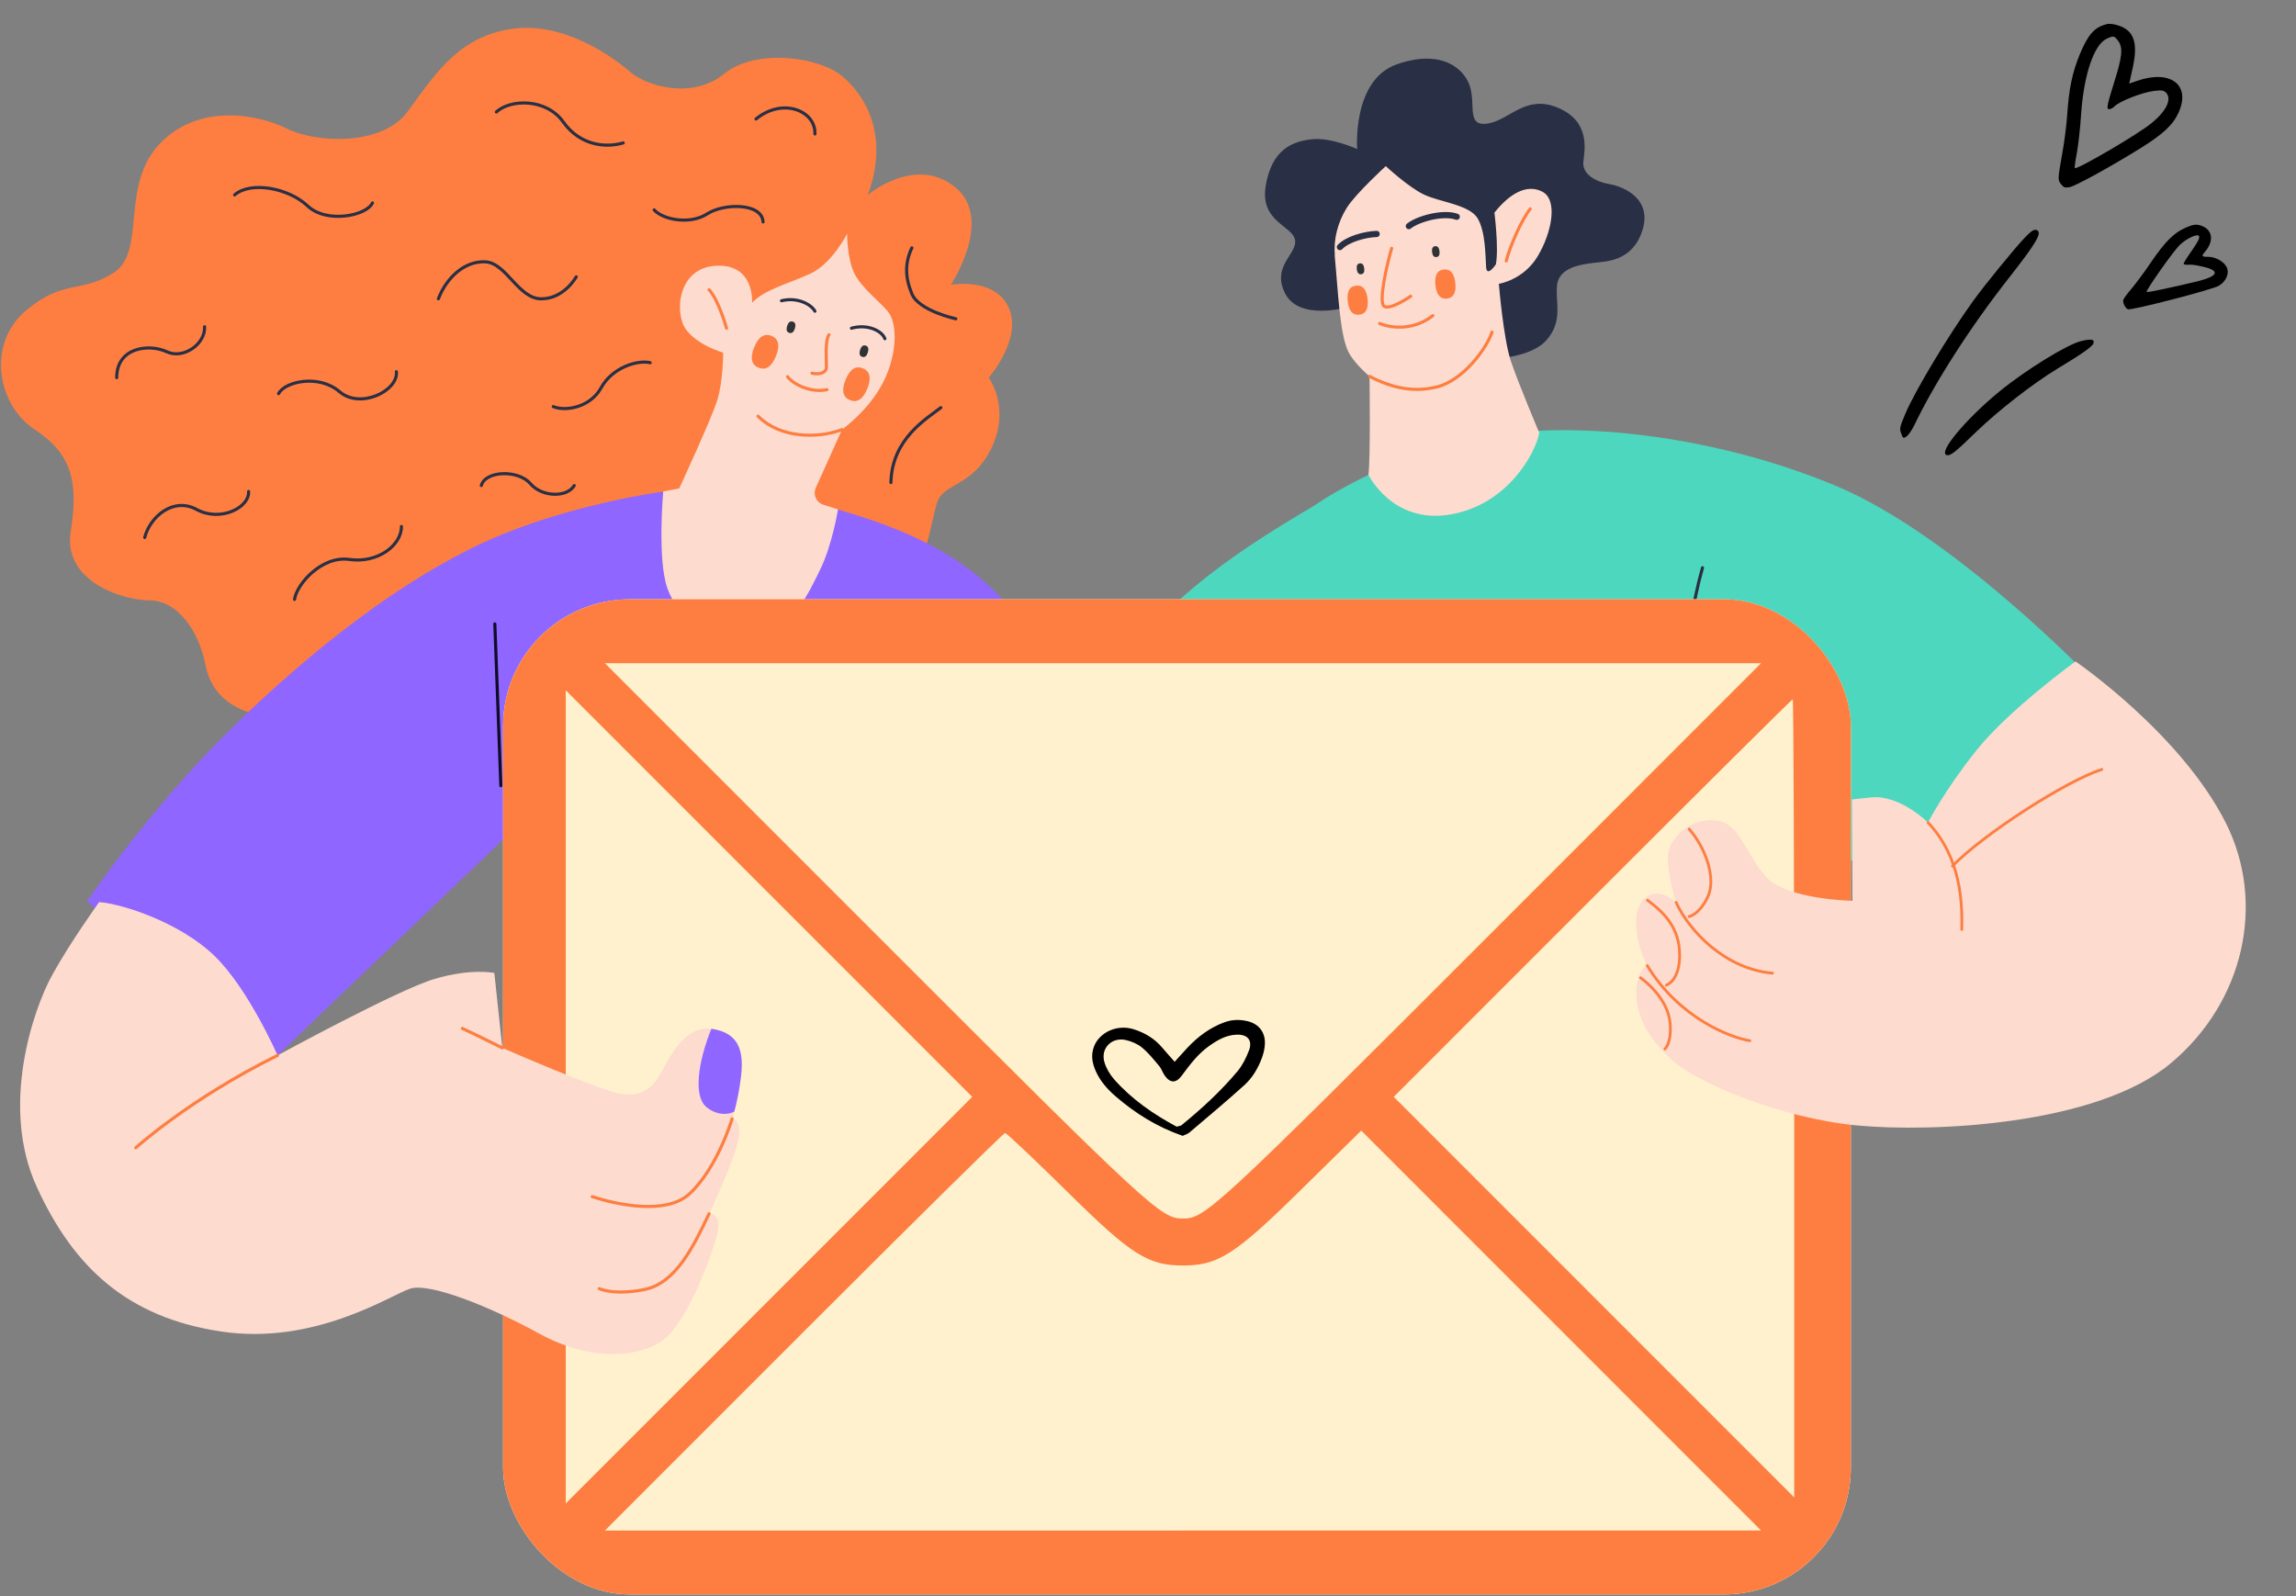
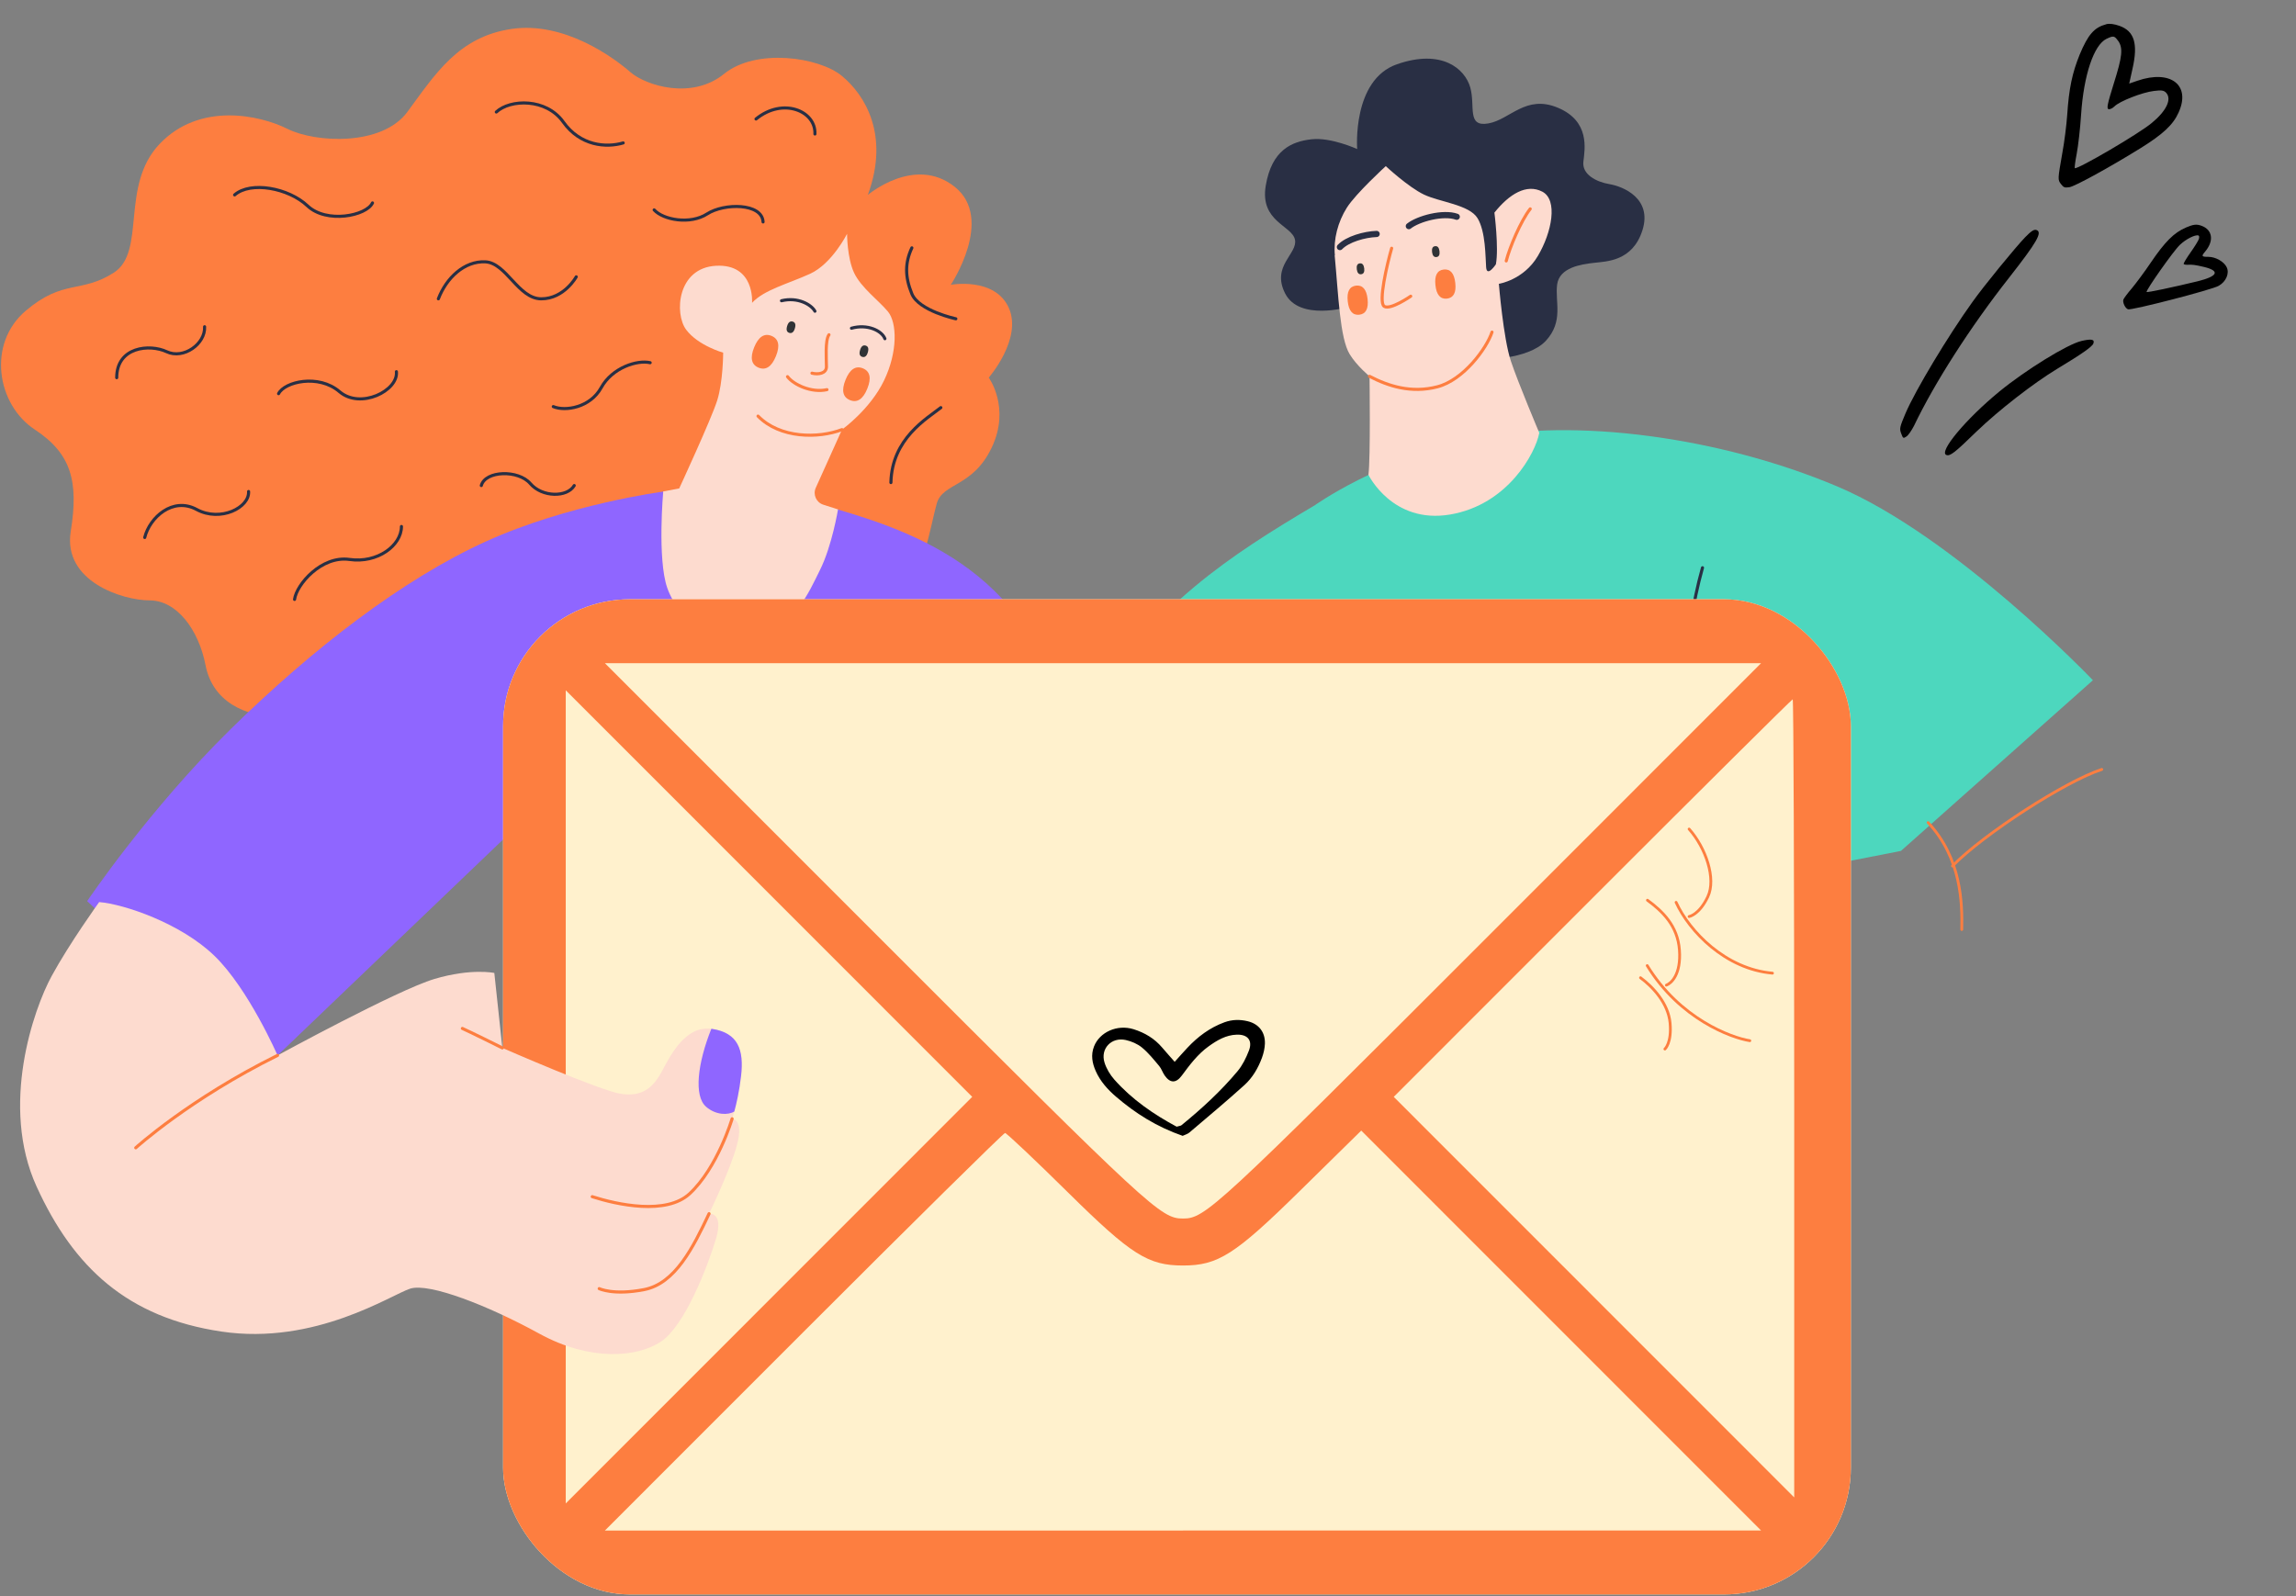
<svg xmlns="http://www.w3.org/2000/svg" width="1050" height="730" viewBox="0 0 1050 730" fill="none">
  <rect x="0" y="0" width="1050" height="730" fill="#808080" stroke="none" />
  <path d="M600.863 231.332C562.134 254.318 528.756 276.117 497.878 323.176C467 370.234 466.226 427.929 466.226 427.929L550.335 451.672L869.337 389.179L957.127 311.117C957.127 311.117 894.244 245.25 840.114 222.438C785.979 199.597 719.5 191.173 675.15 200.455C630.83 209.732 600.896 231.357 600.896 231.357L600.863 231.332Z" fill="#4DD7BE" />
  <path d="M549.387 305.914C570.975 341.875 581.237 387.123 581.237 387.123" stroke="#292F44" stroke-width="1.417" stroke-linecap="round" stroke-linejoin="round" />
  <path d="M778.581 259.664C769.325 292.55 769.324 330.581 769.324 330.581" stroke="#292F44" stroke-width="1.417" stroke-linecap="round" stroke-linejoin="round" />
  <path d="M620.659 68.113C620.659 68.113 618.264 36.587 638.818 29.401C659.371 22.215 669.988 31.471 672.383 40.018C674.779 48.594 670.668 58.176 680.605 56.461C690.541 54.745 697.728 43.093 712.455 49.274C727.183 55.455 724.788 68.113 724.108 73.939C723.428 79.765 729.933 83.195 736.085 84.23C742.265 85.265 755.603 90.736 751.167 105.139C746.702 119.541 734.724 119.541 728.898 120.221C723.072 120.901 713.136 122.291 712.101 130.158C711.066 138.024 715.177 146.956 706.955 155.857C698.734 164.759 677.5 164.433 677.5 164.433L616.519 140.449C616.519 140.449 594.251 146.956 587.744 134.269C581.238 121.582 593.57 116.11 592.21 109.604C590.85 103.098 576.092 101.383 578.843 84.94C581.593 68.497 590.82 64.712 599.751 63.706C608.653 62.671 620.659 68.172 620.659 68.172V68.113Z" fill="#292F44" />
  <path d="M610.371 116.794C612.057 134.597 612.737 154.707 617.232 162.011C620.485 167.335 626.311 172.126 626.311 172.126C626.311 172.126 626.814 209.654 625.808 217.166C625.808 217.166 636.78 239.79 663.16 235.324C689.539 230.859 702.226 207.229 703.942 197.973C703.942 197.973 694.36 175.349 690.929 165.087C687.498 154.796 685.458 129.806 685.458 129.806C685.458 129.806 696.755 128.091 703.262 117.119C709.768 106.147 712.518 91.42 705.332 87.664C698.145 83.908 690.249 88.699 683.418 97.246C683.418 97.246 685.488 113.334 684.098 120.875C684.098 120.875 679.987 127.056 679.632 122.235C679.278 117.444 679.455 105.97 675.699 99.789C671.943 93.608 658.398 92.425 651.212 88.995C644.026 85.564 633.734 75.982 633.734 75.982C633.734 75.982 620.042 88.492 615.931 94.998C611.82 101.504 609.75 109.548 610.46 116.764L610.371 116.794Z" fill="#FDDBCF" />
  <path d="M626.307 172.125C634.883 176.59 645.322 179.991 657.3 176.916C669.277 173.84 679.923 159.26 682.319 151.896" stroke="#FD7E40" stroke-width="1.417" stroke-linecap="round" stroke-linejoin="round" />
  <path d="M636.424 113.539C634.354 120.725 630.244 138.203 632.994 140.096C635.744 141.989 645.148 135.483 645.148 135.483" stroke="#FD7E40" stroke-width="1.417" stroke-linecap="round" stroke-linejoin="round" />
-   <path d="M630.926 147.961C635.894 150.032 646.333 151.392 655.265 144.354" stroke="#FD7E40" stroke-width="1.417" stroke-linecap="round" stroke-linejoin="round" />
  <path d="M622.492 125.427C621.368 125.575 620.688 124.777 620.481 123.15C620.274 121.494 620.747 120.577 621.871 120.459C622.995 120.311 623.675 121.109 623.882 122.736C624.089 124.363 623.616 125.309 622.492 125.427Z" fill="#303336" />
  <path d="M656.918 117.562C655.794 117.71 655.114 116.911 654.907 115.285C654.7 113.629 655.173 112.712 656.297 112.594C657.42 112.446 658.101 113.244 658.308 114.871C658.515 116.527 658.041 117.444 656.918 117.562Z" fill="#303336" />
  <path d="M612.76 113.007C616.19 109.399 624.057 107.181 629.557 107.004" stroke="#292F44" stroke-width="2.833" stroke-linecap="round" stroke-linejoin="round" />
  <path d="M644.287 103.426C648.575 99.995 660.05 96.919 666.201 99.138" stroke="#292F44" stroke-width="2.833" stroke-linecap="round" stroke-linejoin="round" />
  <path d="M699.8 95.529C695.512 101 690.366 113.185 688.828 119.336" stroke="#FD7E40" stroke-width="1.417" stroke-linecap="round" stroke-linejoin="round" />
  <path d="M621.606 143.941C618.59 144.266 616.816 142.196 616.342 137.789C615.869 133.383 617.141 130.988 620.157 130.633C623.174 130.307 624.948 132.378 625.422 136.784C625.895 141.191 624.623 143.616 621.606 143.941Z" fill="#FD7E40" />
  <path d="M661.71 136.578C658.694 136.903 656.919 134.833 656.446 130.426C655.973 126.02 657.244 123.595 660.261 123.269C663.277 122.944 665.052 125.014 665.525 129.421C666.028 133.827 664.726 136.223 661.71 136.578Z" fill="#FD7E40" />
  <path d="M396.903 89.142C396.903 89.142 418.373 70.866 436.65 85.475C454.926 100.085 434.816 130.249 434.816 130.249C434.816 130.249 454.926 126.582 461.314 140.748C467.702 154.914 452.176 172.717 452.176 172.717C452.176 172.717 462.23 186.409 453.536 204.686C444.871 222.962 431.149 220.685 428.398 230.267C425.648 239.849 422.011 264.986 410.122 278.235C398.234 291.484 146.534 328.037 129.174 328.037C111.815 328.037 97.206 320.732 94.012 304.289C90.818 287.846 80.763 274.597 68.43 274.597C56.098 274.597 28.684 265.932 32.351 243.072C36.018 220.241 32.676 207.495 15.908 196.464C-1.452 185.049 -6.006 157.191 11.798 142.108C29.069 127.499 36.935 134.331 51.988 124.749C67.071 115.167 54.738 85.002 73.014 65.809C91.291 46.616 118.706 52.56 131.481 58.948C144.287 65.336 174.659 66.962 186.311 51.17C199.116 33.81 209.615 16.894 233.806 13.257C258.026 9.59 280.857 26.506 288.161 32.894C295.466 39.281 316.493 45.699 331.102 33.81C345.711 21.922 374.486 26.032 385.014 34.727C395.513 43.392 406.928 61.669 396.903 89.083V89.142Z" fill="#FD7E40" />
  <path d="M383.211 233.047C422.041 244.463 479.828 265.49 488.729 344.983C497.631 424.476 494.2 440.239 494.2 440.239L411.277 403.923L411.513 328.096L403.735 364.856L239.277 375.148L126.898 482.736C126.898 482.736 115.246 475.875 86.471 452.571C57.696 429.267 39.863 412.144 39.863 412.144C39.863 412.144 67.958 370.357 105.635 333.331C143.311 296.335 184.448 264.809 222.124 247.686C259.801 230.563 303.215 224.855 303.215 224.855L383.152 233.077L383.211 233.047Z" fill="#8F66FF" />
-   <path d="M226.293 285.359L229.043 359.352" stroke="#100C27" stroke-width="1.417" stroke-linecap="round" stroke-linejoin="round" />
  <path d="M343.937 138.469C343.937 138.469 345.297 120.665 327.494 121.553C309.691 122.469 308.3 143.467 313.801 150.801C319.272 158.105 330.718 161.299 330.718 161.299C330.718 161.299 330.717 174.548 327.967 183.213C325.216 191.878 310.607 223.404 310.607 223.404L303.303 224.764C303.303 224.764 300.552 255.639 305.136 268.858C310.607 284.621 329.771 297.544 344.883 292.162C364.076 285.301 369.547 271.608 375.019 260.637C380.49 249.665 383.24 232.985 383.24 232.985L376.497 230.827C373.274 229.792 371.676 226.184 373.066 223.108L385.073 196.462C385.073 196.462 397.878 187.324 404.266 174.075C410.654 160.826 410.211 147.577 406.1 142.55C401.99 137.522 393.768 131.578 390.574 124.747C387.38 117.886 387.38 106.943 387.38 106.943C387.38 106.943 380.519 120.636 370.464 125.22C360.409 129.804 349.437 132.524 343.966 138.469H343.937Z" fill="#FDDBCF" />
-   <path d="M324.27 132.525C328.617 137.08 332.255 150.122 332.255 150.122" stroke="#FD7E40" stroke-width="1.417" stroke-linecap="round" stroke-linejoin="round" />
  <path d="M379.1 153.109C377.266 155.623 377.947 164.525 377.947 167.719C377.947 170.913 374.073 171.386 371.322 170.676" stroke="#FD7E40" stroke-width="1.417" stroke-linecap="round" stroke-linejoin="round" />
  <path d="M360.972 152.25C359.789 151.895 359.464 150.86 359.966 149.145C360.469 147.43 361.327 146.75 362.51 147.075C363.693 147.43 364.018 148.465 363.515 150.18C363.012 151.895 362.155 152.576 360.972 152.25Z" fill="#303336" />
  <path d="M394.331 163.223C393.149 162.868 392.823 161.833 393.326 160.118C393.828 158.402 394.686 157.722 395.869 158.048C397.052 158.402 397.377 159.437 396.874 161.153C396.372 162.868 395.514 163.548 394.331 163.223Z" fill="#303336" />
  <path d="M360.143 172.271C362.893 175.939 371.114 179.813 378.182 178.216" stroke="#FD7E40" stroke-width="1.417" stroke-linecap="round" stroke-linejoin="round" />
  <path d="M385.043 196.493C374.307 200.604 356.711 200.604 346.656 190.312" stroke="#FD7E40" stroke-width="1.417" stroke-linecap="round" stroke-linejoin="round" />
  <path d="M357.393 137.551C364.934 135.717 371.085 139.384 372.682 142.342" stroke="#292F44" stroke-width="1.417" stroke-linecap="round" stroke-linejoin="round" />
  <path d="M389.389 150.12C396.693 148.05 403.318 151.274 404.679 154.911" stroke="#292F44" stroke-width="1.417" stroke-linecap="round" stroke-linejoin="round" />
  <path d="M346.924 168.162C343.641 166.831 342.931 163.696 344.882 158.876C346.834 154.055 349.496 152.281 352.809 153.612C356.091 154.943 356.801 158.078 354.849 162.898C352.897 167.719 350.236 169.493 346.924 168.162Z" fill="#FD7E40" />
  <path d="M388.716 183.006C385.433 181.675 384.724 178.54 386.676 173.72C388.627 168.899 391.289 167.125 394.601 168.456C397.884 169.787 398.593 172.921 396.642 177.742C394.69 182.562 392.028 184.337 388.716 183.006Z" fill="#FD7E40" />
  <path d="M53.375 172.745C53.375 158.58 68.457 157.219 76.206 160.857C83.983 164.524 94.008 157.19 93.565 149.441" stroke="#292F44" stroke-width="1.417" stroke-linecap="round" stroke-linejoin="round" />
  <path d="M107.293 89.142C114.598 82.755 131.957 85.948 140.652 94.17C149.317 102.391 167.593 98.724 170.344 92.81" stroke="#292F44" stroke-width="1.417" stroke-linecap="round" stroke-linejoin="round" />
  <path d="M226.973 51.23C233.361 45.286 249.804 44.843 257.581 55.785C265.359 66.727 277.218 67.673 284.995 65.367" stroke="#292F44" stroke-width="1.417" stroke-linecap="round" stroke-linejoin="round" />
  <path d="M200.473 136.669C204.14 127.087 212.361 119.309 221.943 119.752C231.525 120.196 237.025 136.669 247.524 136.669C258.022 136.669 263.523 126.614 263.523 126.614" stroke="#292F44" stroke-width="1.417" stroke-linecap="round" stroke-linejoin="round" />
  <path d="M299.16 96.005C303.271 100.56 315.604 102.866 323.381 97.839C331.159 92.811 348.519 92.811 348.962 101.506" stroke="#292F44" stroke-width="1.417" stroke-linecap="round" stroke-linejoin="round" />
  <path d="M345.736 54.423C358.068 44.368 373.151 50.756 372.678 61.284" stroke="#292F44" stroke-width="1.417" stroke-linecap="round" stroke-linejoin="round" />
  <path d="M297.326 165.886C291.382 164.525 279.967 168.163 274.939 177.301C269.912 186.44 258.496 188.273 253.025 185.966" stroke="#292F44" stroke-width="1.417" stroke-linecap="round" stroke-linejoin="round" />
  <path d="M127.398 180.051C130.149 174.58 145.675 170.913 155.256 179.134C164.838 187.356 182.198 178.691 181.281 169.996" stroke="#292F44" stroke-width="1.417" stroke-linecap="round" stroke-linejoin="round" />
  <path d="M66.184 245.824C68.461 236.685 78.989 227.104 89.931 233.018C100.873 238.933 114.152 232.102 113.679 224.797" stroke="#292F44" stroke-width="1.417" stroke-linecap="round" stroke-linejoin="round" />
  <path d="M134.703 274.154C135.62 267.293 147.035 254.044 159.841 255.877C172.646 257.711 183.588 249.49 183.588 240.795" stroke="#292F44" stroke-width="1.417" stroke-linecap="round" stroke-linejoin="round" />
  <path d="M220.111 222.075C221.945 215.214 237.028 214.77 242.499 221.158C247.97 227.546 259.415 227.546 262.609 222.075" stroke="#292F44" stroke-width="1.417" stroke-linecap="round" stroke-linejoin="round" />
  <path d="M417.011 113.363C413.817 120.224 413.817 126.612 417.011 134.39C420.205 142.168 437.121 145.805 437.121 145.805" stroke="#292F44" stroke-width="1.417" stroke-linecap="round" stroke-linejoin="round" />
  <path d="M430.26 186.438C423.872 191.465 407.873 200.603 407.43 220.713" stroke="#292F44" stroke-width="1.417" stroke-linecap="round" stroke-linejoin="round" />
  <g clip-path="url(#clip0_11461_1330)">
    <rect x="230.072" y="274.1" width="616.35" height="455.138" rx="58" fill="white" />
    <rect x="230.072" y="274.1" width="616.35" height="455.138" rx="58" fill="#FFCB3B" fill-opacity="0.25" />
    <path d="M799.715 274.1H276.779C251.023 274.1 230.072 295.057 230.072 320.823V682.514C230.072 708.28 251.023 729.238 276.779 729.238H799.715C825.467 729.238 846.422 708.28 846.422 682.514V320.823C846.422 295.057 825.472 274.1 799.715 274.1ZM541.004 303.317H805.379L678.422 430.319C555.596 553.188 551.128 557.321 541.004 557.321C530.88 557.321 526.407 553.188 403.585 430.319L276.628 303.317H541.004ZM258.727 501.666V315.714L351.671 408.69L444.614 501.666L351.671 594.643L258.727 687.619V501.666ZM541.004 700.02H276.628L367.509 609.108C417.63 558.969 458.942 518.195 459.626 518.195C460.311 518.195 473.26 530.427 488.678 545.645C517.32 573.909 525.038 578.803 541.004 578.803C556.97 578.803 564.688 573.932 594.156 544.97L622.523 517.09L713.951 608.551L805.379 700.011H541.004V700.02ZM820.524 684.87L728.954 593.268L637.384 501.666L728.265 410.754C778.386 360.615 819.451 319.841 819.835 319.841C820.218 319.841 820.524 402.074 820.524 502.351V684.861V684.87Z" fill="#FD7E40" />
    <path d="M540.856 519.5C528.982 515.368 519.198 509.194 510.304 501.534C506.482 498.242 503.176 494.545 501.107 489.893C499.484 486.246 498.797 482.52 500.311 478.625C502.863 472.056 510.901 468.416 518.364 470.724C523.473 472.307 527.982 474.982 531.497 479.142C533.242 481.206 535.059 483.209 537.2 485.643C539.388 483.223 541.169 481.195 543.011 479.225C547.808 474.113 553.281 470.01 559.959 467.562C563.51 466.263 567.051 466.223 570.591 467.077C575.704 468.309 578.644 472.114 578.461 477.358C578.385 479.519 577.863 481.748 577.115 483.791C575.373 488.518 572.801 492.923 569.091 496.279C560.88 503.709 552.367 510.806 543.925 517.985C543.112 518.678 541.957 518.969 540.852 519.496L540.856 519.5ZM538.093 515.311C539.291 514.959 539.931 514.948 540.32 514.633C549.553 507.098 558.332 499.057 565.971 489.907C568.224 487.212 569.865 483.844 571.142 480.538C572.945 475.876 570.599 473.043 565.554 473.219C560.621 473.391 556.591 475.789 552.734 478.557C547.707 482.165 544.084 487.043 540.453 491.943C537.787 495.539 535.095 495.446 532.598 491.849C531.655 490.492 531.166 488.798 530.115 487.553C527.64 484.613 525.204 481.547 522.26 479.121C520.213 477.433 517.461 476.263 514.841 475.671C508.296 474.199 503.14 479.609 505.108 485.955C505.979 488.759 507.637 491.541 509.595 493.752C517.745 502.959 527.744 509.754 538.093 515.311Z" fill="black" />
  </g>
  <path d="M45.397 412.588C56.576 413.505 82.629 422.17 98.156 437.252C113.682 452.335 126.93 482.706 126.93 482.706C126.93 482.706 181.76 452.778 198.646 447.751C215.562 442.723 226.061 445 226.061 445L229.728 479.276C229.728 479.276 274.502 498.913 284.084 500.303C293.666 501.693 298.693 497.552 302.804 489.804C306.914 482.056 313.775 468.777 325.634 470.611C337.523 472.445 340.244 480.193 338.884 492.081C337.523 503.97 334.773 511.718 334.773 511.718C334.773 511.718 340.244 511.718 337.05 523.607C333.856 535.495 324.244 555.132 324.244 555.132C324.244 555.132 331.106 554.215 327.439 566.547C323.771 578.879 313.273 606.294 302.301 613.599C291.329 620.903 269.859 622.737 246.555 609.931C223.251 597.126 196.31 586.628 187.615 589.378C178.95 592.128 144.231 615.403 101.29 609.015C58.35 602.627 33.685 579.766 16.769 542.77C-0.147 505.774 15.409 461.443 23.631 446.39C31.852 431.308 45.338 412.588 45.338 412.588H45.397Z" fill="#FDDBCF" />
  <path d="M126.929 482.707C86.738 502.58 62.074 524.968 62.074 524.968" stroke="#FD7E40" stroke-width="1.417" stroke-linecap="round" stroke-linejoin="round" />
  <path d="M270.836 547.322C282.251 550.989 304.697 555.868 315.373 545.961C328.178 534.073 334.803 511.686 334.803 511.686" stroke="#FD7E40" stroke-width="1.417" stroke-linecap="round" stroke-linejoin="round" />
  <path d="M324.271 555.1C316.966 570.626 308.744 587.068 294.579 589.819C280.413 592.569 274.025 589.375 274.025 589.375" stroke="#FD7E40" stroke-width="1.417" stroke-linecap="round" stroke-linejoin="round" />
  <path d="M322.913 506.214C327.467 510.089 332.968 510.089 335.807 508.373C336.724 505.032 338.084 499.294 338.913 492.049C340.273 480.16 337.552 472.412 325.663 470.578C325.545 470.578 325.427 470.578 325.308 470.549C319.039 486.193 317.176 501.335 322.942 506.214H322.913Z" fill="#8F66FF" />
  <path d="M229.725 479.277C215.56 472.209 211.449 470.375 211.449 470.375" stroke="#FD7E40" stroke-width="1.417" stroke-linecap="round" stroke-linejoin="round" />
-   <path d="M949.176 302.522C949.176 302.522 918.973 324.334 903.982 343.032C888.998 361.756 881.718 376.205 881.718 376.205C881.718 376.205 868.813 363.336 855.667 364.713C842.522 366.09 846.921 365.626 846.921 365.626L847.16 412.002C847.16 412.002 817.334 411.534 807.724 401.096C798.113 390.658 795.822 375.867 783.968 375.156C772.139 374.437 764.45 383.19 762.974 389.65C761.473 396.118 766.471 412.682 766.471 412.682C766.471 412.682 757.986 404.494 751.524 411.595C745.063 418.697 749.324 434.202 753.26 441.619C753.26 441.619 748.539 443.044 748.347 453.85C748.156 464.657 753.979 475.374 765.172 485.335C776.365 495.296 814.32 511.354 848.887 514.707C883.446 518.034 958.576 514.715 992.608 486.4C1026.63 458.06 1036.14 412.614 1017.92 376.399C997.235 335.358 949.176 302.522 949.176 302.522Z" fill="#FDDBCF" />
  <path d="M881.752 376.223C897.02 392.583 897.393 413.105 897.15 425.124" stroke="#FD7E40" stroke-width="1.277" stroke-linecap="round" stroke-linejoin="round" />
  <path d="M892.897 396.082C907.19 381.437 944.715 357.221 961.186 351.916" stroke="#FD7E40" stroke-width="1.277" stroke-linecap="round" stroke-linejoin="round" />
  <path d="M766.504 412.699C772.534 425.944 789.049 443.21 810.585 445.092" stroke="#FD7E40" stroke-width="1.277" stroke-linecap="round" stroke-linejoin="round" />
  <path d="M753.293 441.635C768.155 465.971 791.748 474.667 800.22 475.982" stroke="#FD7E40" stroke-width="1.277" stroke-linecap="round" stroke-linejoin="round" />
  <path d="M772.46 379.185C780.042 387.701 784.957 401.867 781 410.162C777.043 418.457 772.45 419.203 772.45 419.203" stroke="#FD7E40" stroke-width="1.277" stroke-linecap="round" stroke-linejoin="round" />
  <path d="M753.405 411.727C760.244 416.764 767.249 423.366 768.041 434.572C768.833 445.778 764.24 449.753 762.066 450.577" stroke="#FD7E40" stroke-width="1.277" stroke-linecap="round" stroke-linejoin="round" />
  <path d="M750.232 447.184C755.824 451.316 762.937 458.832 763.764 467.939C764.565 477.054 761.383 479.796 761.383 479.796" stroke="#FD7E40" stroke-width="1.277" stroke-linecap="round" stroke-linejoin="round" />
  <path fill-rule="evenodd" clip-rule="evenodd" d="M963.241 11.083C957.698 12.566 954.919 15.774 951.087 24.93C947.662 33.41 946.174 40.365 945.366 52.567C945.058 57.14 944.063 65.012 943.158 69.861C941.024 82.089 940.996 82.167 942.506 84.177C943.745 85.769 944.187 85.926 946.354 85.623C948.855 85.283 965.005 76.39 978.825 67.82C989.171 61.391 993.837 57.049 996.321 51.434C1002.01 38.907 992.649 31.716 977.477 36.927L973.726 38.228L975.231 31.445C977.832 19.959 976.088 14.246 969.228 11.806C966.889 10.975 964.618 10.665 963.244 11.073L963.241 11.083ZM968.675 18.684C970.962 21.967 970.593 25.777 966.716 38.049C963.759 47.515 963.351 49.596 964.226 49.907C964.806 50.113 966.07 49.577 966.969 48.668C969.3 46.286 979.784 42.209 985.016 41.601C988.549 41.13 989.623 41.346 990.637 42.449C993.298 45.365 990.719 50.781 983.991 56.282C978.139 61.187 950.328 77.437 948.864 76.916C948.647 76.839 949.019 73.927 949.7 70.394C950.356 66.929 951.321 58.891 951.717 52.456C952.913 34.303 957.548 20.584 963.309 17.773C966.573 16.221 966.937 16.35 968.652 18.687L968.675 18.684Z" fill="black" />
  <path fill-rule="evenodd" clip-rule="evenodd" d="M999.627 104.092C994.19 106.432 990.12 110.498 983.549 120.163C980.744 124.347 976.85 129.539 974.963 131.824C973.008 134.084 971.265 136.432 971.059 137.012C970.619 138.25 971.857 140.994 973.174 141.462C974.776 142.032 1011.62 132.524 1014.65 130.724C1018.04 128.808 1019.63 125.013 1018.32 122.242C1017.09 119.67 1013.26 117.489 1009.98 117.473C1006.77 117.482 1006.63 117.188 1008.47 115.041C1012.58 110.17 1011.85 105.062 1006.74 103.244C1004.48 102.44 1003.1 102.604 999.621 104.079L999.627 104.092ZM1005.55 109.397C1005.26 110.203 1003.51 113.035 1001.69 115.589C999.875 118.153 998.459 120.516 998.633 120.744C998.728 120.944 999.483 121.124 1000.31 121.098C1002.49 120.966 1003.77 121.097 1008.01 122.109C1015.43 123.926 1014.22 126.377 1004.94 128.666C993.517 131.425 981.781 133.916 981.67 133.544C981.296 132.758 994.073 114.606 996.893 111.999C999.638 109.355 1003.95 107.191 1005.41 107.708C1005.77 107.837 1005.83 108.601 1005.55 109.397Z" fill="black" />
  <path fill-rule="evenodd" clip-rule="evenodd" d="M926.117 108.528C921.538 113.31 907.298 130.688 902.036 138.105C890.974 153.491 875.923 178.474 871.398 189.11C868.777 195.33 868.587 196.082 869.454 198.284C870.286 200.55 870.434 200.603 871.852 199.635C872.69 199.113 874.233 196.861 875.332 194.705C884.659 175.171 901.121 149.46 918.814 126.978C931.462 110.838 934.171 106.21 931.33 105.2C930.239 104.812 928.977 105.592 926.117 108.528Z" fill="black" />
  <path fill-rule="evenodd" clip-rule="evenodd" d="M951.826 155.978C945.479 157.419 926.308 169.268 914.354 179.066C898.908 191.742 886.417 206.786 890.132 208.107C891.812 208.704 893.95 207.084 903.89 197.377C914.001 187.654 929.93 175.239 940.911 168.615C951.897 162.004 956.816 158.572 957.336 157.108C958.011 155.211 956.573 154.865 951.82 155.965L951.826 155.978Z" fill="black" />
  <defs>
    <clipPath id="clip0_11461_1330">
      <rect x="230.072" y="274.1" width="616.35" height="455.138" rx="58" fill="white" />
    </clipPath>
  </defs>
</svg>